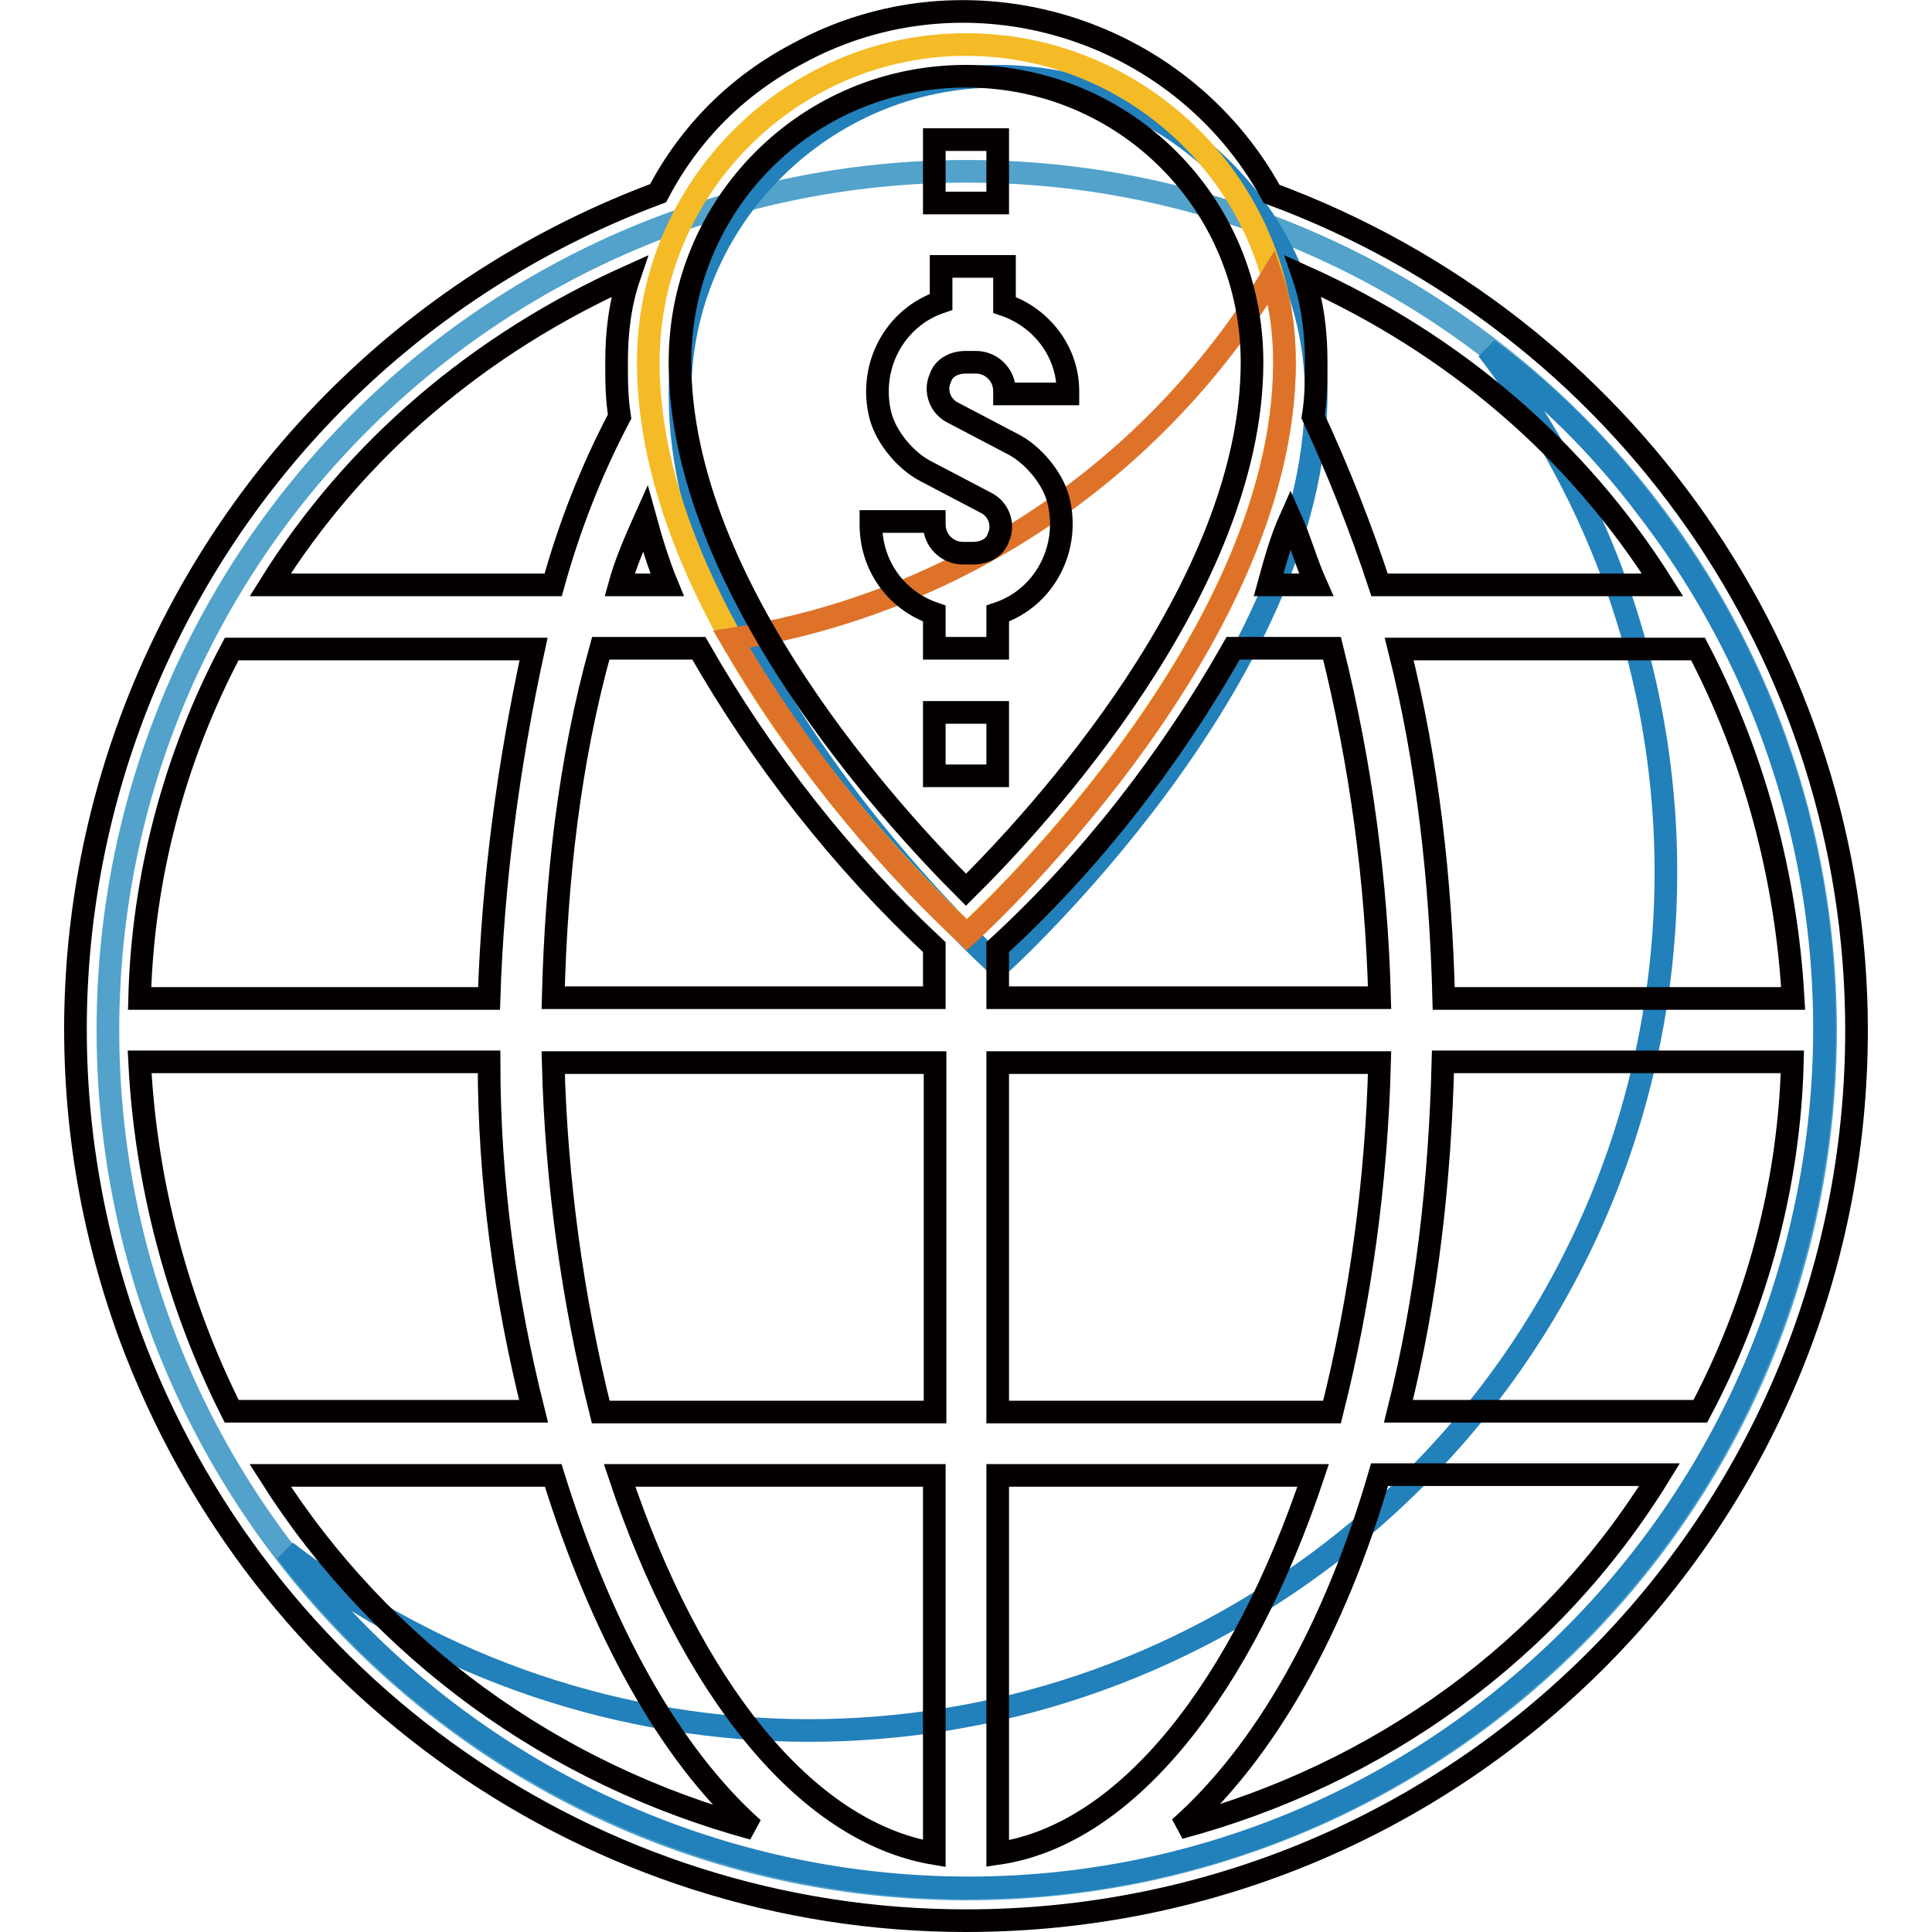
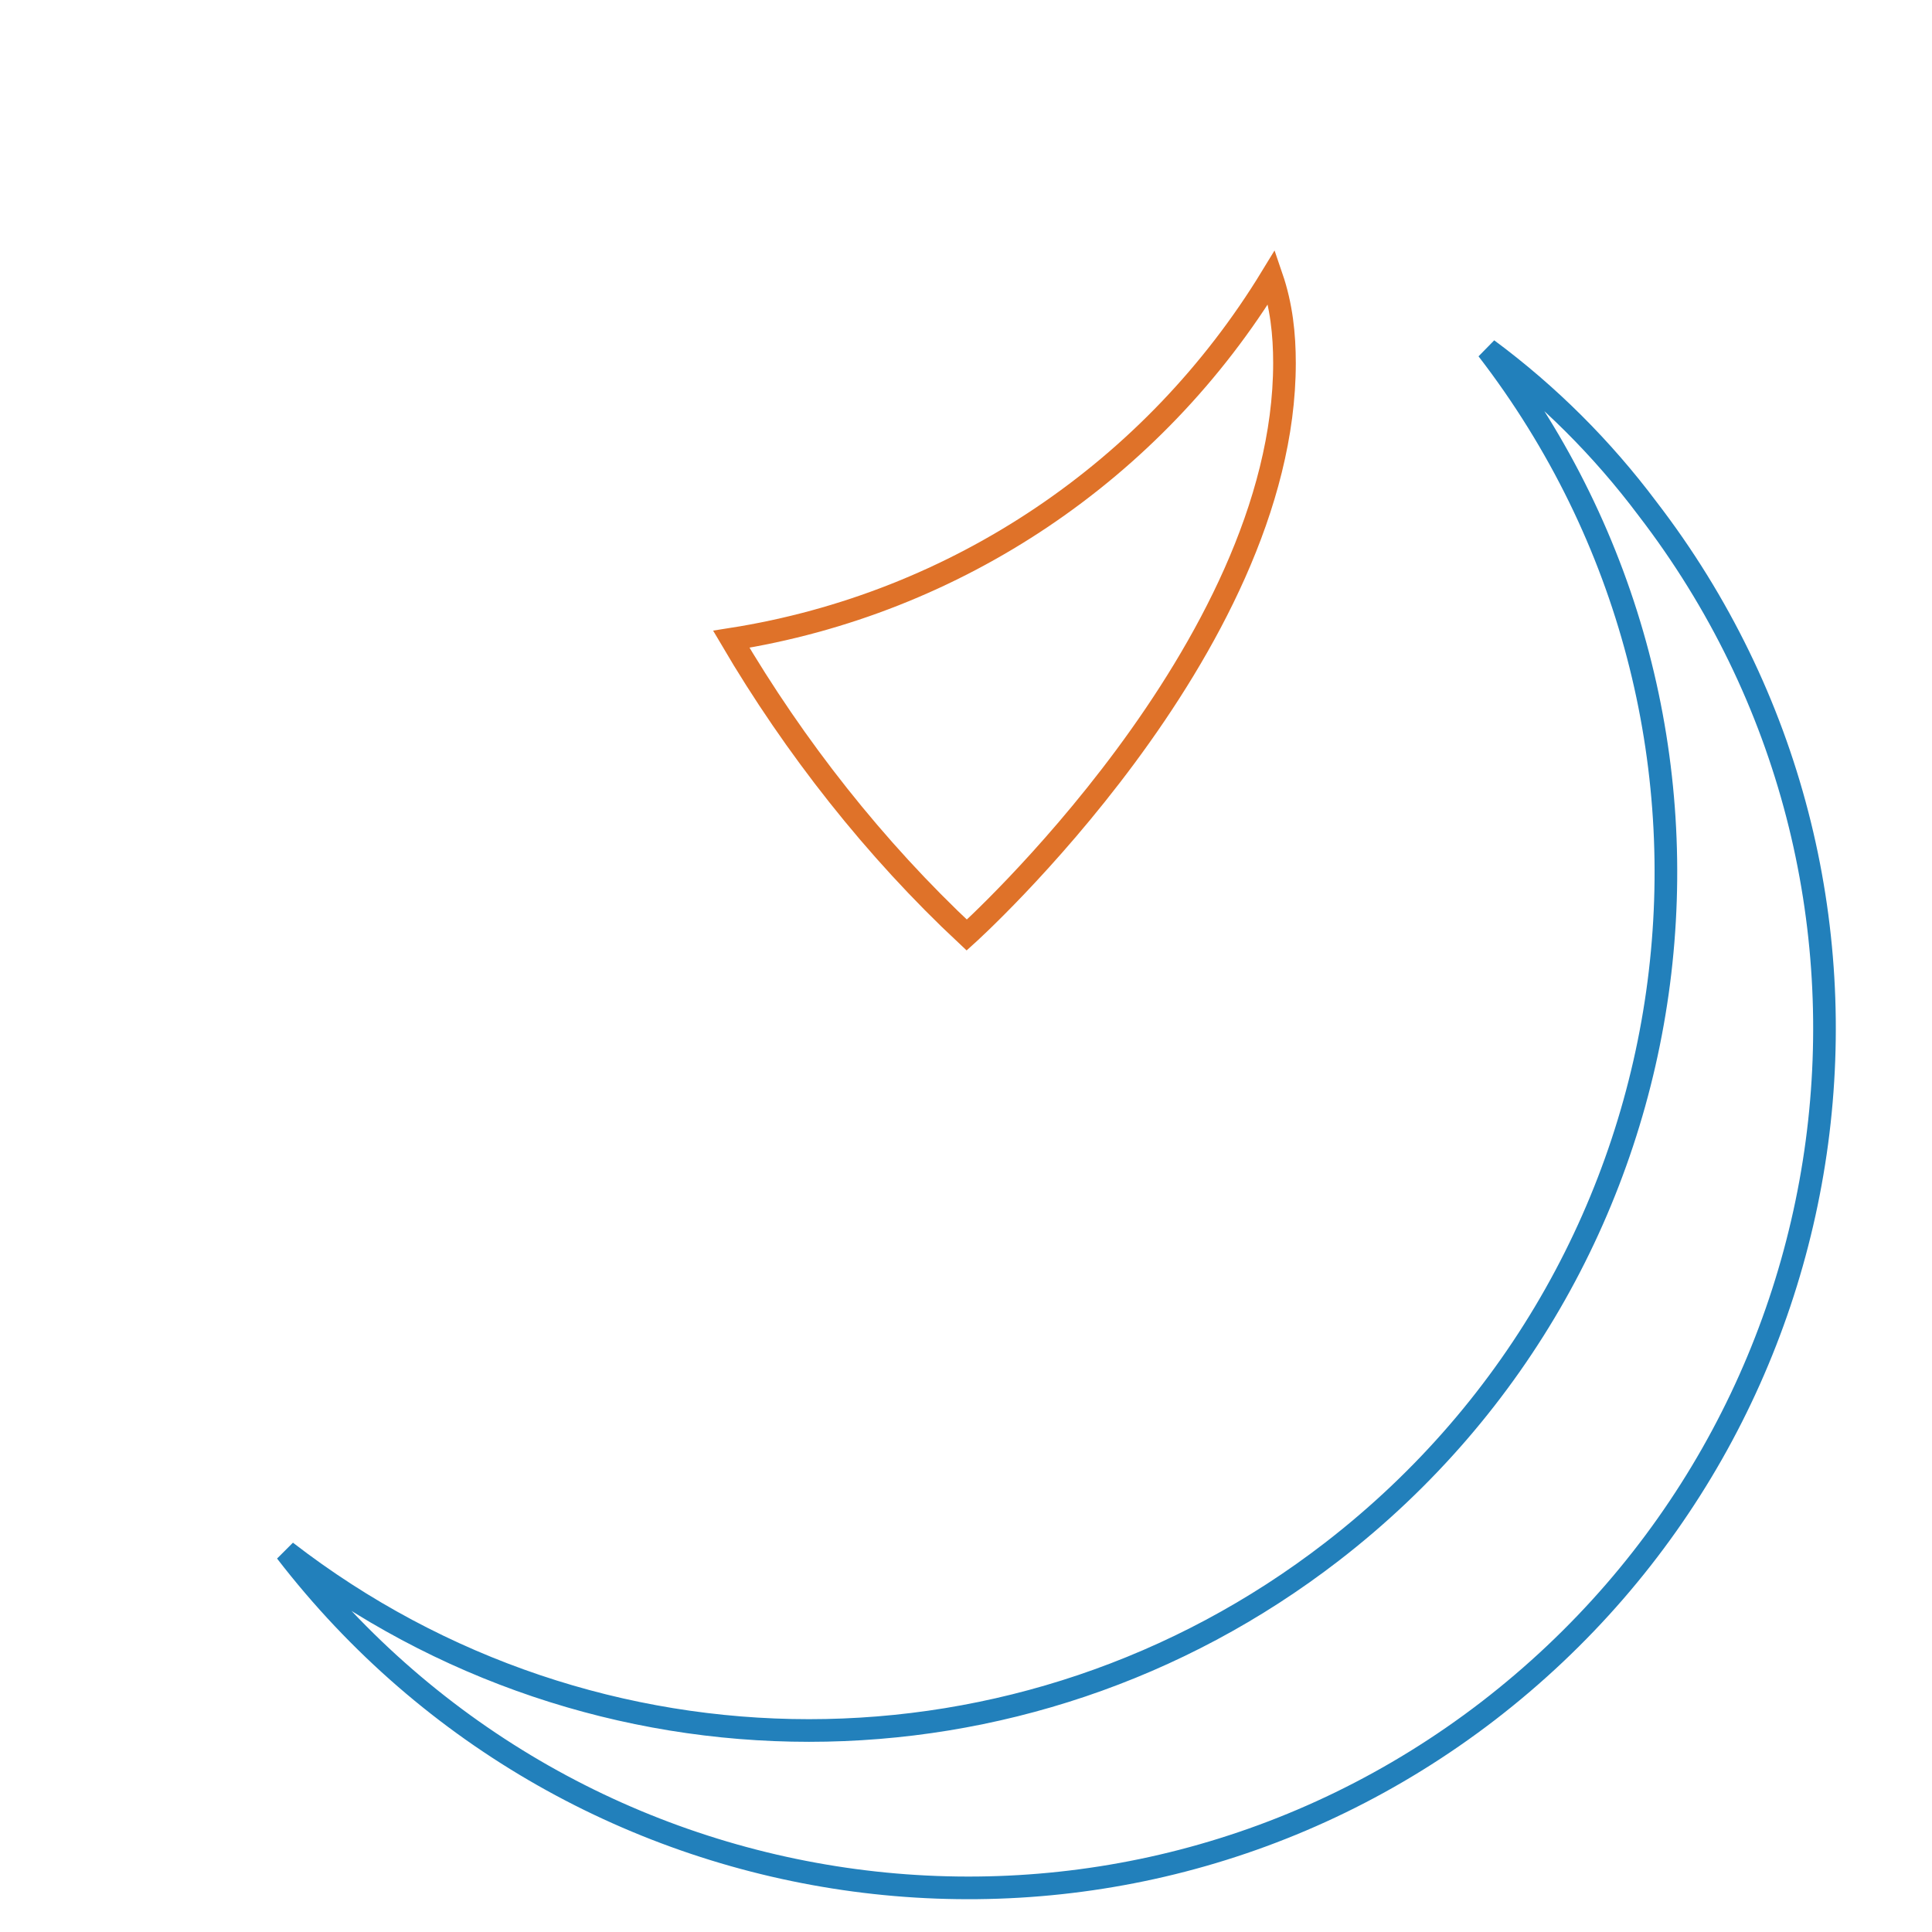
<svg xmlns="http://www.w3.org/2000/svg" version="1.1" x="0px" y="0px" viewBox="0 0 256 256" enable-background="new 0 0 256 256" xml:space="preserve">
  <g>
-     <path stroke-width="3" fill-opacity="0" stroke="#52a2cb" d="M14.3,136.5c0,62.8,50.9,113.8,113.8,113.8c62.8,0,113.8-50.9,113.8-113.8l0,0 c0-62.8-50.9-113.8-113.8-113.8C65.2,22.7,14.3,73.7,14.3,136.5L14.3,136.5z" />
    <path stroke-width="3" fill-opacity="0" stroke="#2280bb" d="M197.1,46.3c38.3,49.7,29.1,120.9-20.6,159.3c-40.9,31.6-97.7,31.6-138.6,0 c38.3,49.7,109.5,59.4,159.3,21.1c49.7-38.3,59.4-109.5,21.1-159.3C212.3,59.4,205.2,52.3,197.1,46.3z" />
-     <path stroke-width="3" fill-opacity="0" stroke="#2280bb" d="M174.4,52.2c0,37.9-42.1,75.8-42.1,75.8S90.1,90.1,90.1,52.2c0-23.2,19-42.1,42.1-42.1 C155.4,10.1,174.4,29.1,174.4,52.2z" />
-     <path stroke-width="3" fill-opacity="0" stroke="#f5bb26" d="M170.2,48c0,37.9-42.1,75.8-42.1,75.8S85.9,85.9,85.9,48c0-23.2,19-42.1,42.1-42.1 C151.2,5.9,170.2,24.8,170.2,48L170.2,48z" />
    <path stroke-width="3" fill-opacity="0" stroke="#df7229" d="M96.9,84.7c8.4,14.3,19,27.8,31.2,39.2c0,0,42.1-37.9,42.1-75.8c0-3.8-0.4-7.6-1.7-11.4 C152.9,62.3,126.8,80,96.9,84.7z" />
-     <path stroke-width="3" fill-opacity="0" stroke="#040000" d="M123.8,81.3v4.6h8.4v-4.6c6.3-2.1,9.7-8.8,8-15.2c-0.8-2.9-3.4-5.9-5.9-7.2l-8-4.2 c-1.7-0.8-2.5-2.9-1.7-4.6c0.4-1.3,1.7-2.1,3.4-2.1h1.3c2.1,0,3.8,1.7,3.8,3.8c0,0,0,0,0,0v0.4h8.4v-0.4c0-5.1-3.4-9.7-8.4-11.4 v-5.1h-8.4V40c-6.3,2.1-9.7,8.8-8,15.2c0.8,2.9,3.4,5.9,5.9,7.2l8,4.2c1.7,0.8,2.5,2.9,1.7,4.6c-0.4,1.3-1.7,2.1-3.4,2.1h-1.3 c-2.1,0-3.8-1.7-3.8-3.8c0,0,0,0,0,0v-0.4h-8.4v0.4C115.4,75,118.8,79.6,123.8,81.3z M123.8,94.4h8.4v8.4h-8.4V94.4z M123.8,18.5 h8.4v8.4h-8.4V18.5z" />
-     <path stroke-width="3" fill-opacity="0" stroke="#040000" d="M128,254.5c65.3,0,118-52.7,118-118c0-49.3-30.8-93.5-77.5-110.8C156.3,3.4,128-5.1,105.7,7.1 c-8,4.2-14.3,10.5-18.5,18.5C26.1,48.4-5.1,115.8,17.2,176.9C34.5,223.7,78.7,254.5,128,254.5z M35.8,195.5h37.5 c6.3,20.2,15.2,36.7,26.5,46.8C73.3,235.1,50.5,218.7,35.8,195.5z M88.4,77.5h-6.3c0.8-2.9,2.1-5.9,3.4-8.8 C86.3,71.6,87.2,74.6,88.4,77.5z M92.6,85.9c8.4,14.7,19,28.2,31.2,39.6v6.7H73.3c0.4-15.6,2.1-31.2,6.3-46.3H92.6z M171,68.7 c1.3,2.9,2.1,5.9,3.4,8.8h-6.3C168.9,74.6,169.7,71.6,171,68.7z M163.4,85.9h13.1c3.8,15.2,5.9,30.8,6.3,46.3h-50.6v-6.7 C144.5,114.2,155,100.7,163.4,85.9L163.4,85.9z M237.6,132.3h-46.3c-0.4-15.6-2.1-31.2-5.9-46.3h39.6 C232.5,100.3,236.7,116.3,237.6,132.3z M123.8,195.5v50.1c-17.3-2.9-32.4-22.3-41.7-50.1H123.8z M79.6,187.1 c-3.8-15.2-5.9-30.8-6.3-46.3h50.6v46.3H79.6z M132.2,245.6v-50.1H174C164.7,223.3,149.5,243.1,132.2,245.6z M132.2,187.1v-46.3 h50.6c-0.4,15.6-2.5,31.2-6.3,46.3H132.2z M191.2,140.7h46.3c-0.4,16-4.6,32-12.2,46.3h-40C189.1,171.9,190.8,156.3,191.2,140.7 L191.2,140.7z M64.8,132.3H18.5c0.4-16,4.6-32,12.2-46.3h40C67.4,101.1,65.3,116.7,64.8,132.3z M64.8,140.7 c0,15.6,2.1,31.2,5.9,46.3h-40c-7.2-14.3-11.4-30.3-12.2-46.3H64.8z M156.3,242.2c11.4-10.1,20.6-26.5,26.5-46.8h37.1 C205.6,218.7,182.8,235.1,156.3,242.2z M220.3,77.5h-37.5c-2.5-7.6-5.5-15.2-8.8-22.3c0.4-2.5,0.4-4.6,0.4-7.2 c0-3.8-0.4-7.6-1.7-11.4C192.5,45.5,208.9,59.4,220.3,77.5z M128,10.1c21.1,0,37.9,16.9,37.9,37.9c0,29.9-28.6,60.7-37.9,69.9 c-9.3-9.3-37.9-40-37.9-69.9C90.1,27,107,10.1,128,10.1z M83.4,36.6c-1.3,3.8-1.7,7.6-1.7,11.4c0,2.5,0,4.6,0.4,7.2 c-3.8,7.2-6.7,14.7-8.8,22.3H35.8C47.1,59.4,63.6,45.5,83.4,36.6z" />
  </g>
</svg>